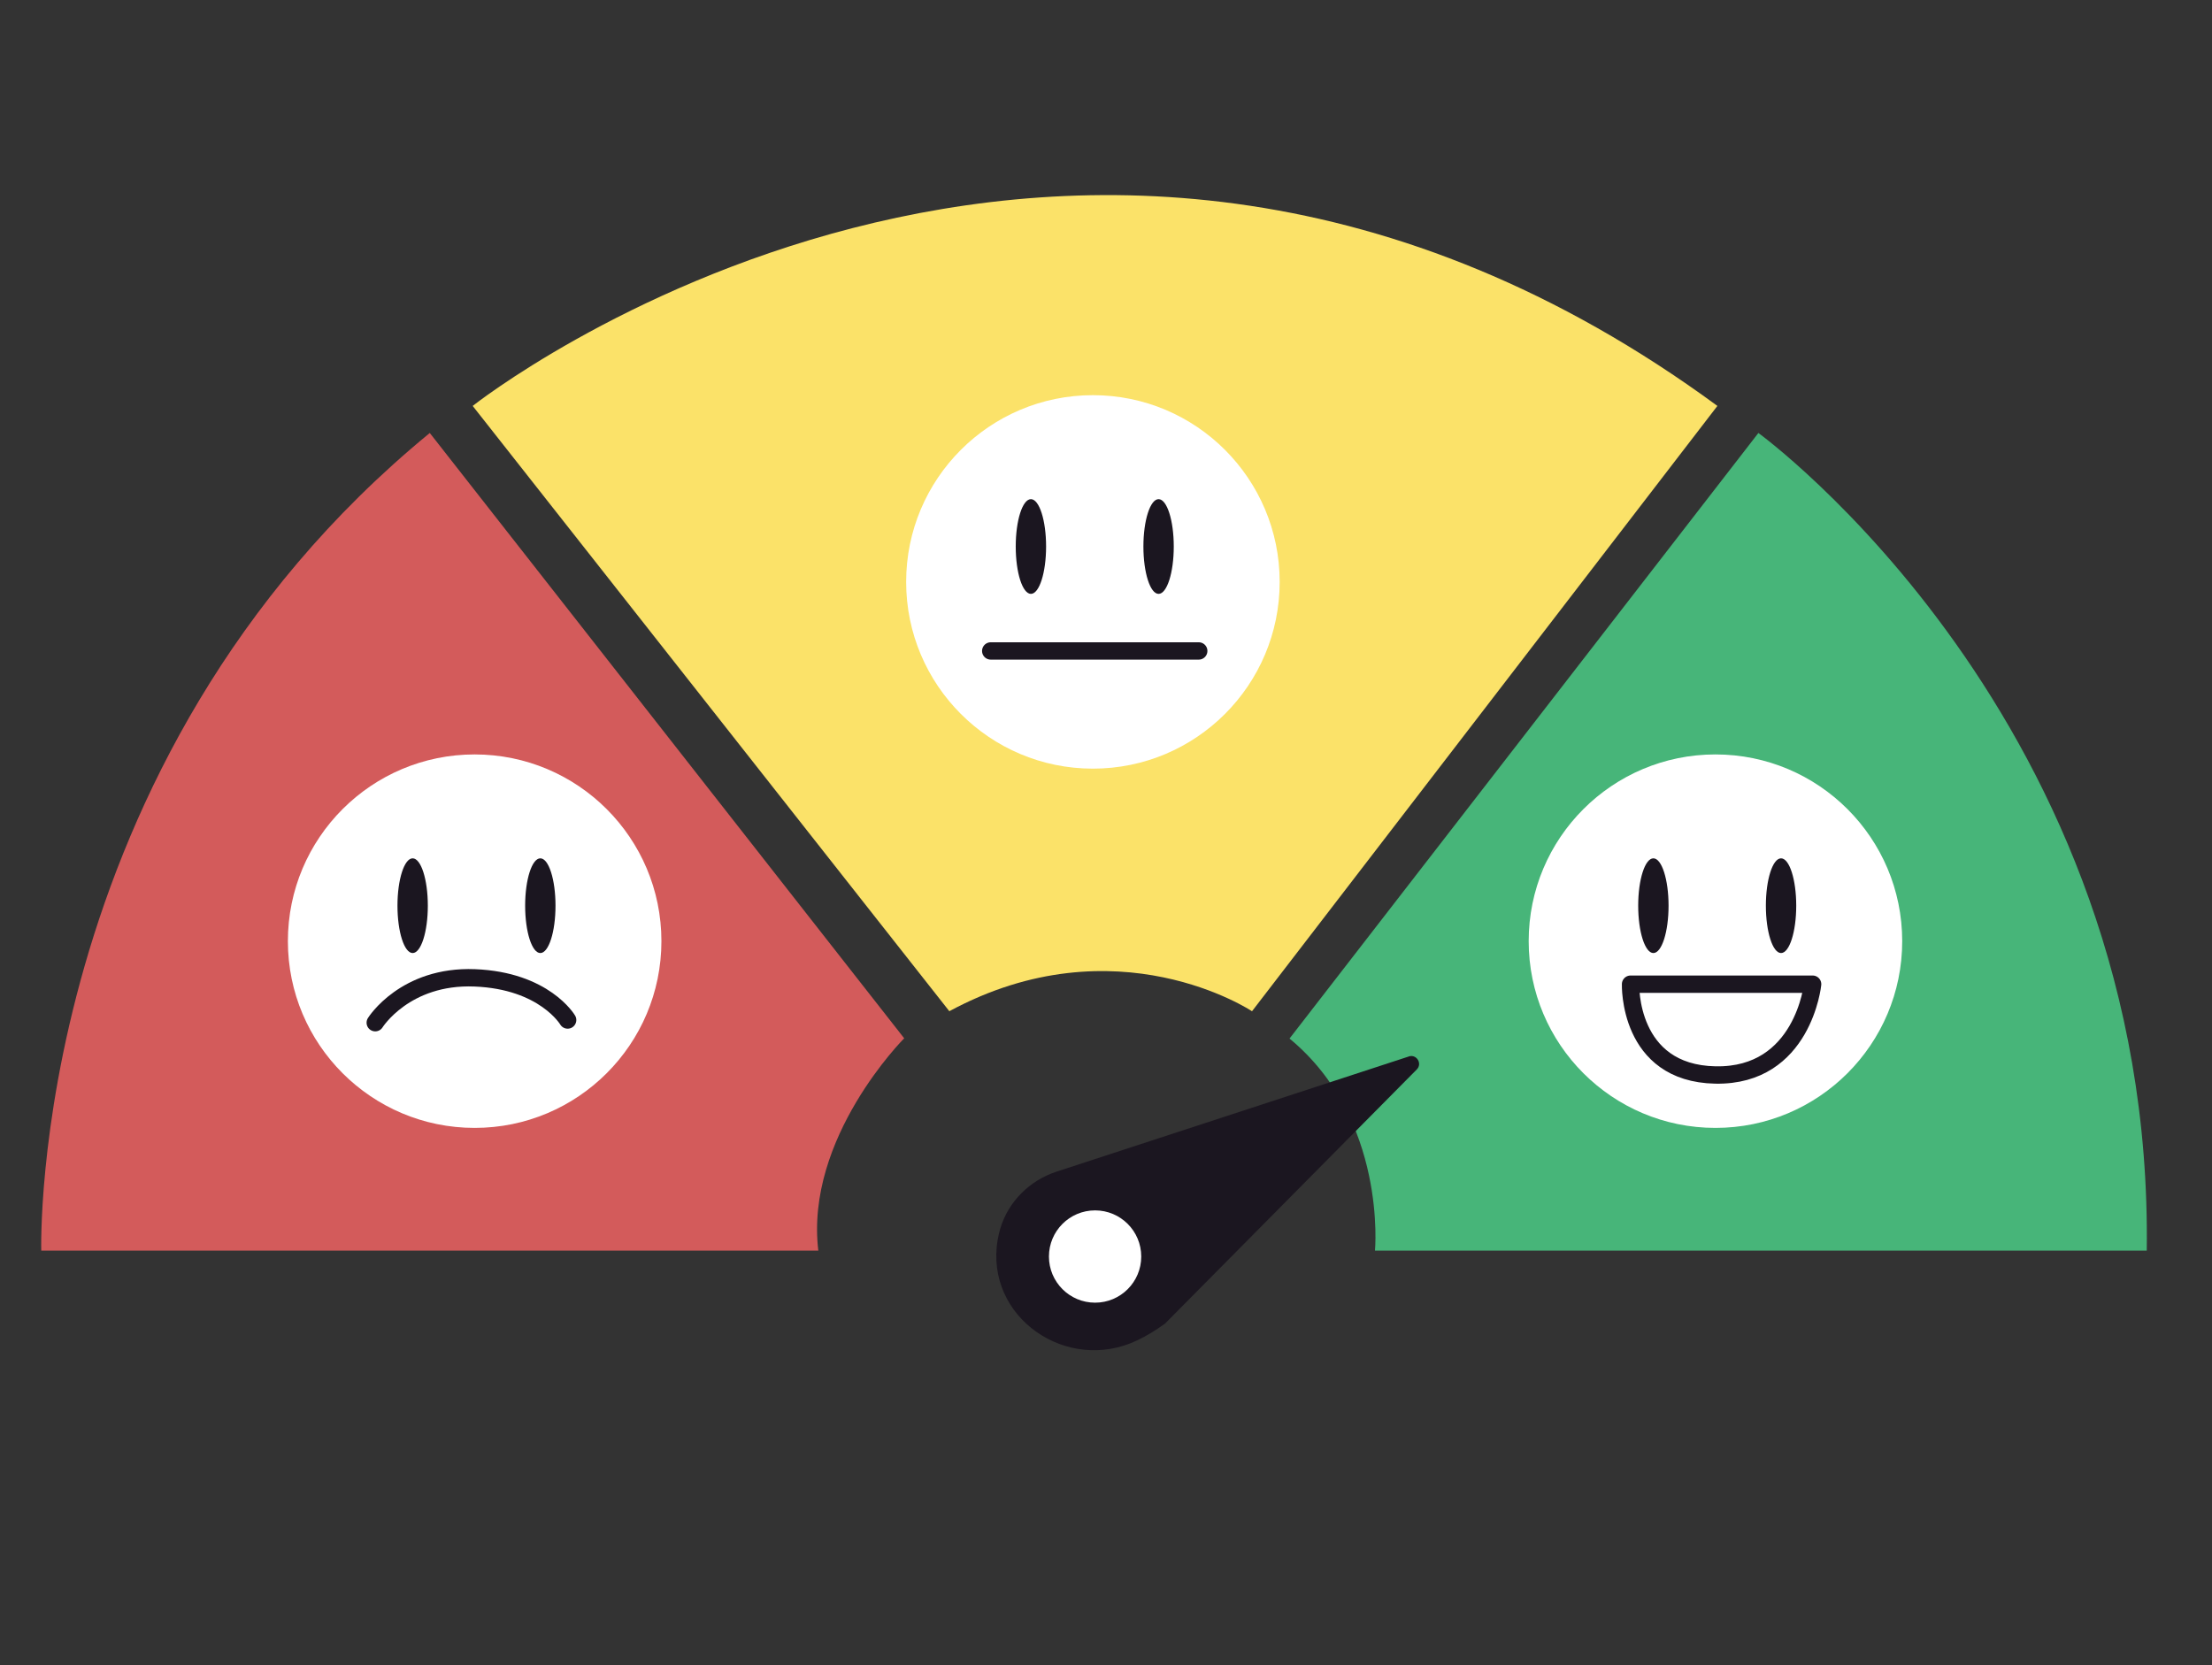
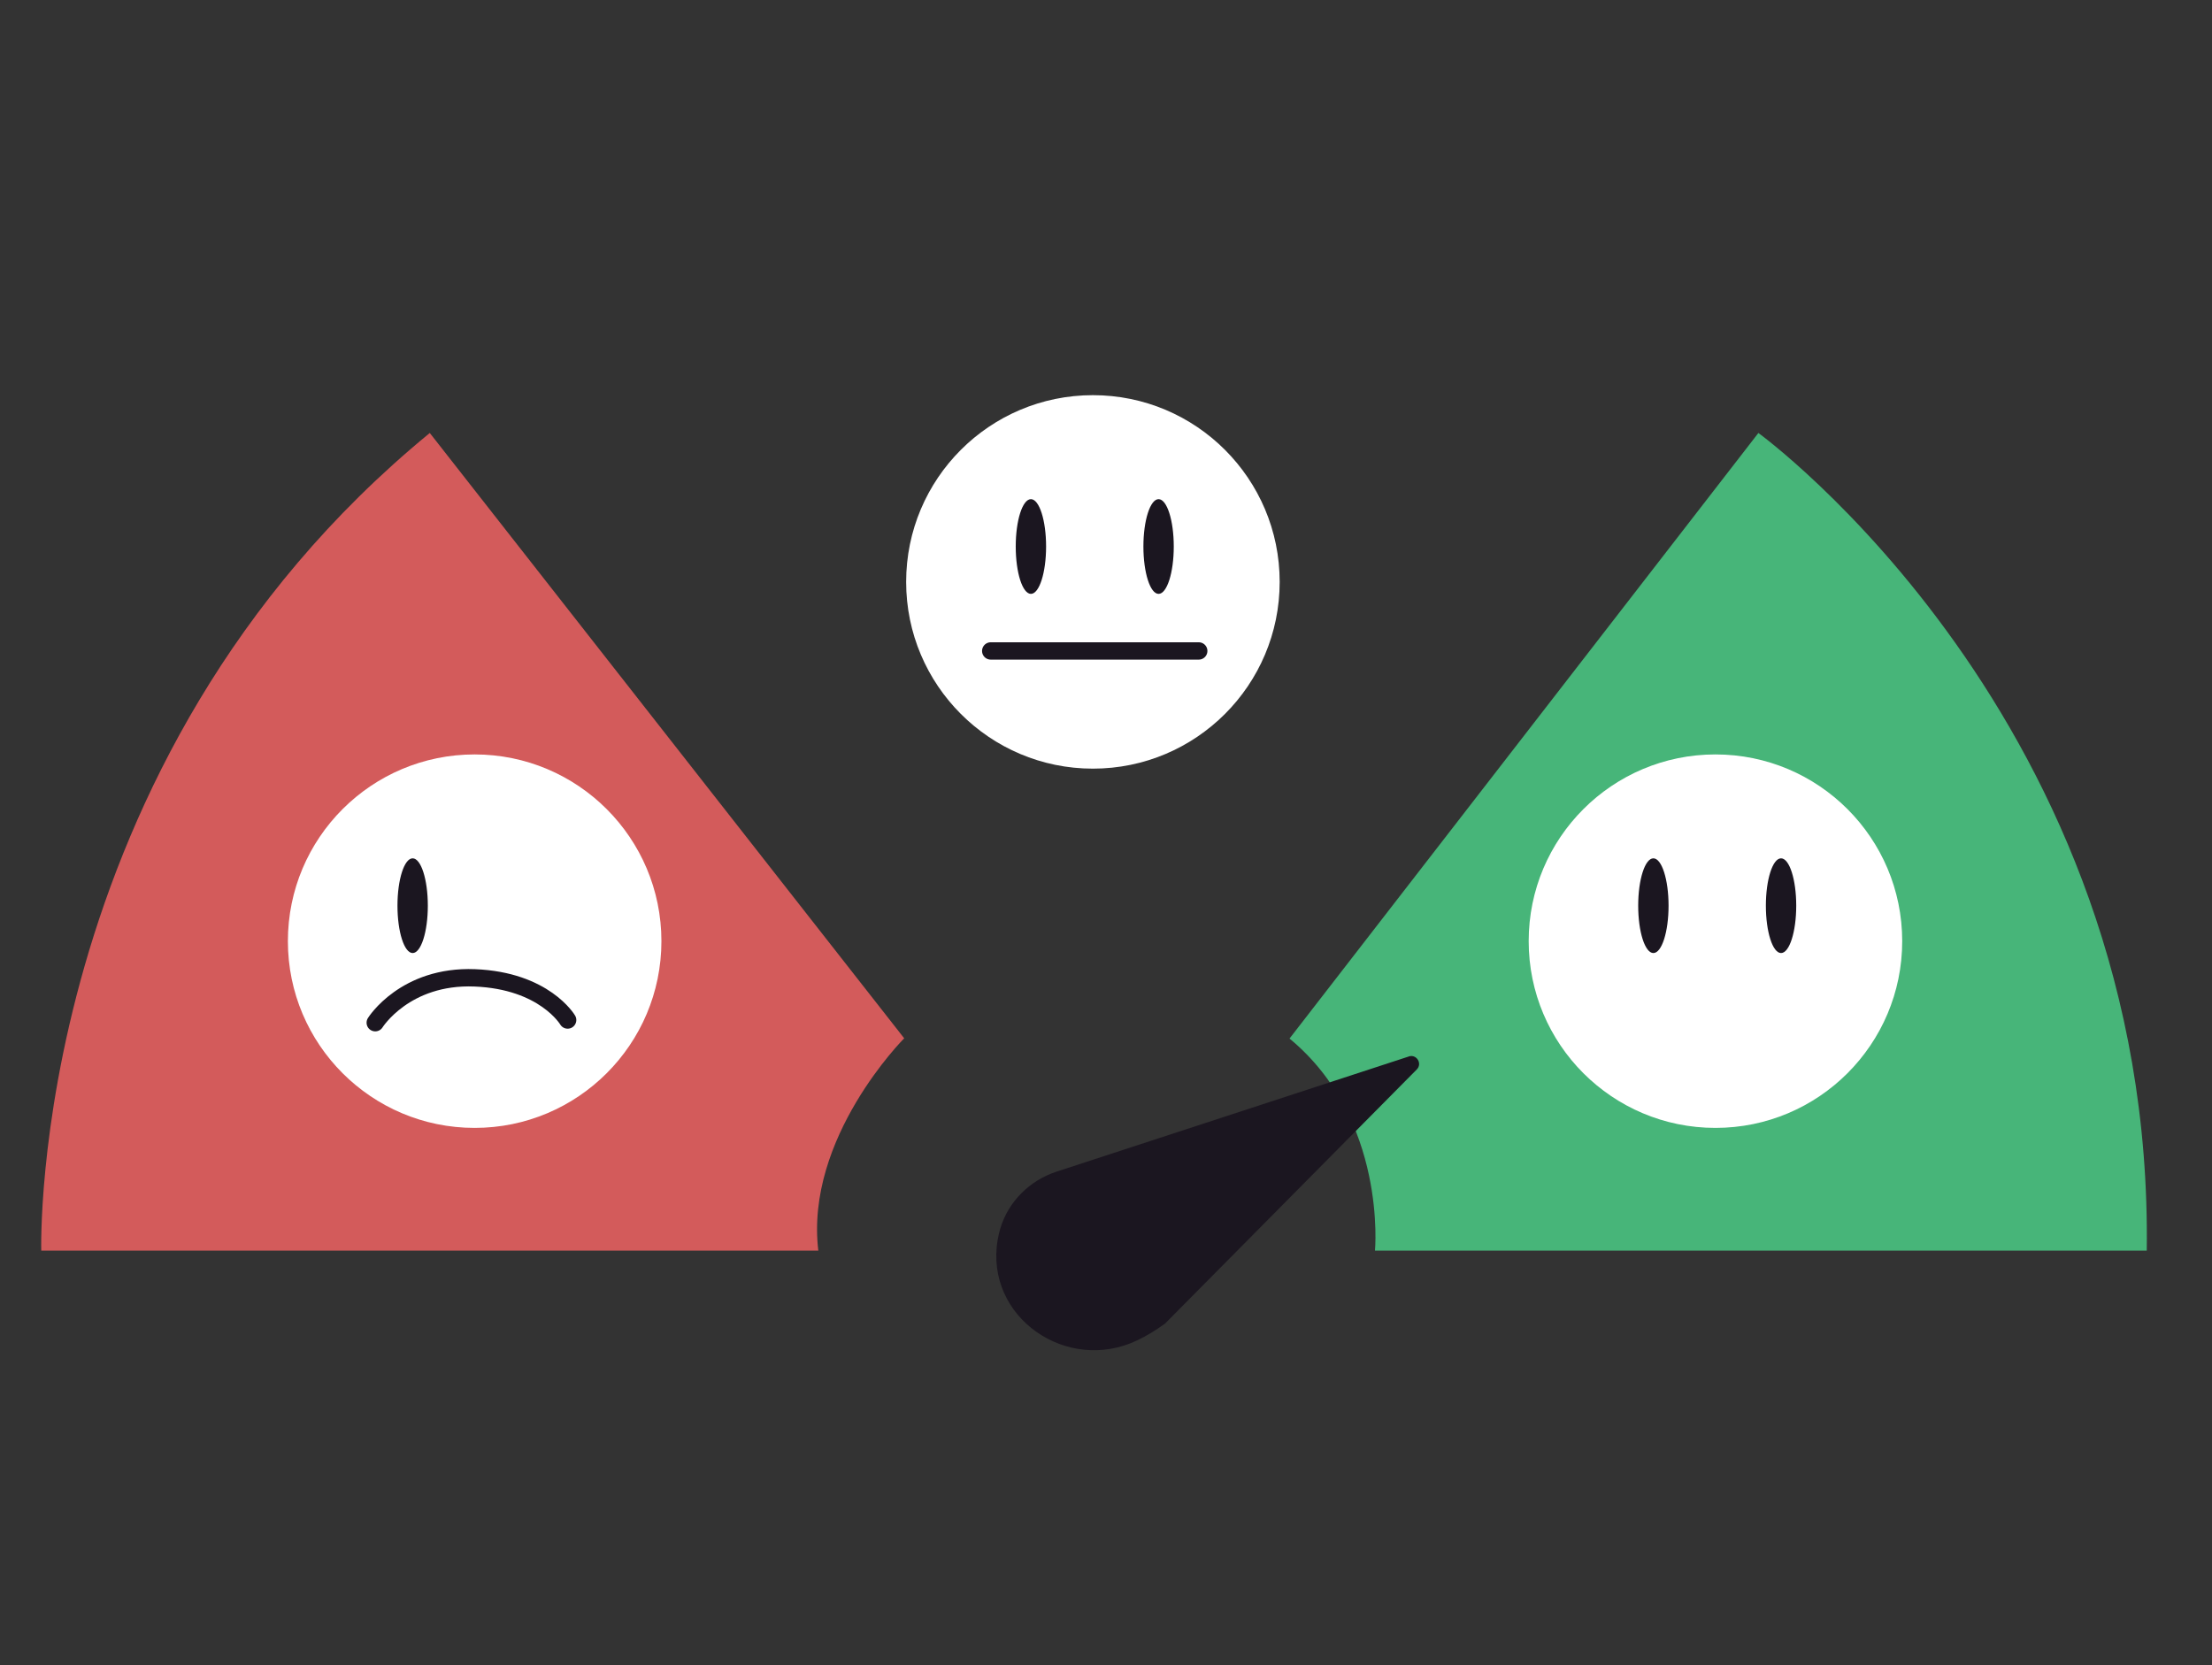
<svg xmlns="http://www.w3.org/2000/svg" width="255" height="192" viewBox="0 0 255 192" fill="none">
  <rect x="0" y="0" width="255" height="192" fill="#333333" stroke="none" />
  <g clip-path="url(#clip0_4905_2648)">
    <path d="M94.336 144.19H4.756C4.756 144.19 3.196 87.94 49.546 49.92L104.236 119.71C104.236 119.71 92.776 131.17 94.336 144.19Z" fill="#D35B5B" />
-     <path d="M109.442 116.59L54.492 46.8C54.492 46.8 123.502 -7.89 197.982 46.8L144.332 116.59C144.332 116.59 128.712 106.17 109.432 116.59H109.442Z" fill="#FBE269" />
    <path d="M148.648 119.75L202.708 49.92C202.708 49.92 248.318 83.04 247.478 144.19H158.508C158.508 144.19 159.918 129.04 148.658 119.74L148.648 119.75Z" fill="#47B579" />
    <path d="M162.397 121.81L121.807 135.08C118.707 136.09 116.237 138.53 115.307 141.66C115.187 142.07 115.087 142.51 115.007 142.97C113.517 151.86 123.007 158.43 131.127 154.52C132.147 154.03 133.207 153.4 134.307 152.6L163.327 123.3C163.997 122.63 163.307 121.51 162.407 121.8L162.397 121.81Z" fill="#1B1620" />
-     <path d="M126.242 150.19C129.18 150.19 131.562 147.808 131.562 144.87C131.562 141.932 129.18 139.55 126.242 139.55C123.304 139.55 120.922 141.932 120.922 144.87C120.922 147.808 123.304 150.19 126.242 150.19Z" fill="white" />
    <path d="M125.991 88.62C137.882 88.62 147.521 78.98 147.521 67.09C147.521 55.199 137.882 45.56 125.991 45.56C114.1 45.56 104.461 55.199 104.461 67.09C104.461 78.98 114.1 88.62 125.991 88.62Z" fill="white" />
    <path d="M118.844 68.47C119.81 68.47 120.594 66.025 120.594 63.01C120.594 59.994 119.81 57.55 118.844 57.55C117.877 57.55 117.094 59.994 117.094 63.01C117.094 66.025 117.877 68.47 118.844 68.47Z" fill="#1B1620" />
    <path d="M133.562 68.47C134.529 68.47 135.312 66.025 135.312 63.01C135.312 59.994 134.529 57.55 133.562 57.55C132.596 57.55 131.812 59.994 131.812 63.01C131.812 66.025 132.596 68.47 133.562 68.47Z" fill="#1B1620" />
    <path d="M114.211 75.05H138.191" stroke="#1B1620" stroke-width="2" stroke-linecap="round" stroke-linejoin="round" />
    <path d="M54.718 130.04C66.608 130.04 76.248 120.401 76.248 108.51C76.248 96.62 66.608 86.981 54.718 86.981C42.827 86.981 33.188 96.62 33.188 108.51C33.188 120.401 42.827 130.04 54.718 130.04Z" fill="white" />
    <path d="M47.57 109.88C48.537 109.88 49.32 107.435 49.32 104.42C49.32 101.404 48.537 98.96 47.57 98.96C46.604 98.96 45.82 101.404 45.82 104.42C45.82 107.435 46.604 109.88 47.57 109.88Z" fill="#1B1620" />
-     <path d="M62.289 109.88C63.256 109.88 64.039 107.435 64.039 104.42C64.039 101.404 63.256 98.96 62.289 98.96C61.323 98.96 60.539 101.404 60.539 104.42C60.539 107.435 61.323 109.88 62.289 109.88Z" fill="#1B1620" />
    <path d="M197.757 130.04C209.647 130.04 219.287 120.401 219.287 108.51C219.287 96.62 209.647 86.981 197.757 86.981C185.866 86.981 176.227 96.62 176.227 108.51C176.227 120.401 185.866 130.04 197.757 130.04Z" fill="white" />
    <path d="M190.602 109.88C191.568 109.88 192.352 107.435 192.352 104.42C192.352 101.404 191.568 98.96 190.602 98.96C189.635 98.96 188.852 101.404 188.852 104.42C188.852 107.435 189.635 109.88 190.602 109.88Z" fill="#1B1620" />
    <path d="M205.32 109.88C206.287 109.88 207.07 107.435 207.07 104.42C207.07 101.404 206.287 98.96 205.32 98.96C204.354 98.96 203.57 101.404 203.57 104.42C203.57 107.435 204.354 109.88 205.32 109.88Z" fill="#1B1620" />
-     <path d="M208.96 113.47H187.97C187.97 113.47 187.64 123.75 197.76 123.94C207.88 124.13 208.96 113.47 208.96 113.47Z" stroke="#1B1620" stroke-width="2" stroke-linecap="round" stroke-linejoin="round" />
    <path d="M43.258 117.91C43.258 117.91 46.678 112.42 54.728 112.74C62.778 113.06 65.438 117.6 65.438 117.6" stroke="#1B1620" stroke-width="2" stroke-linecap="round" stroke-linejoin="round" />
  </g>
  <defs>
    <clipPath id="clip0_4905_2648">
      <rect width="254.25" height="191.19" fill="white" />
    </clipPath>
  </defs>
</svg>